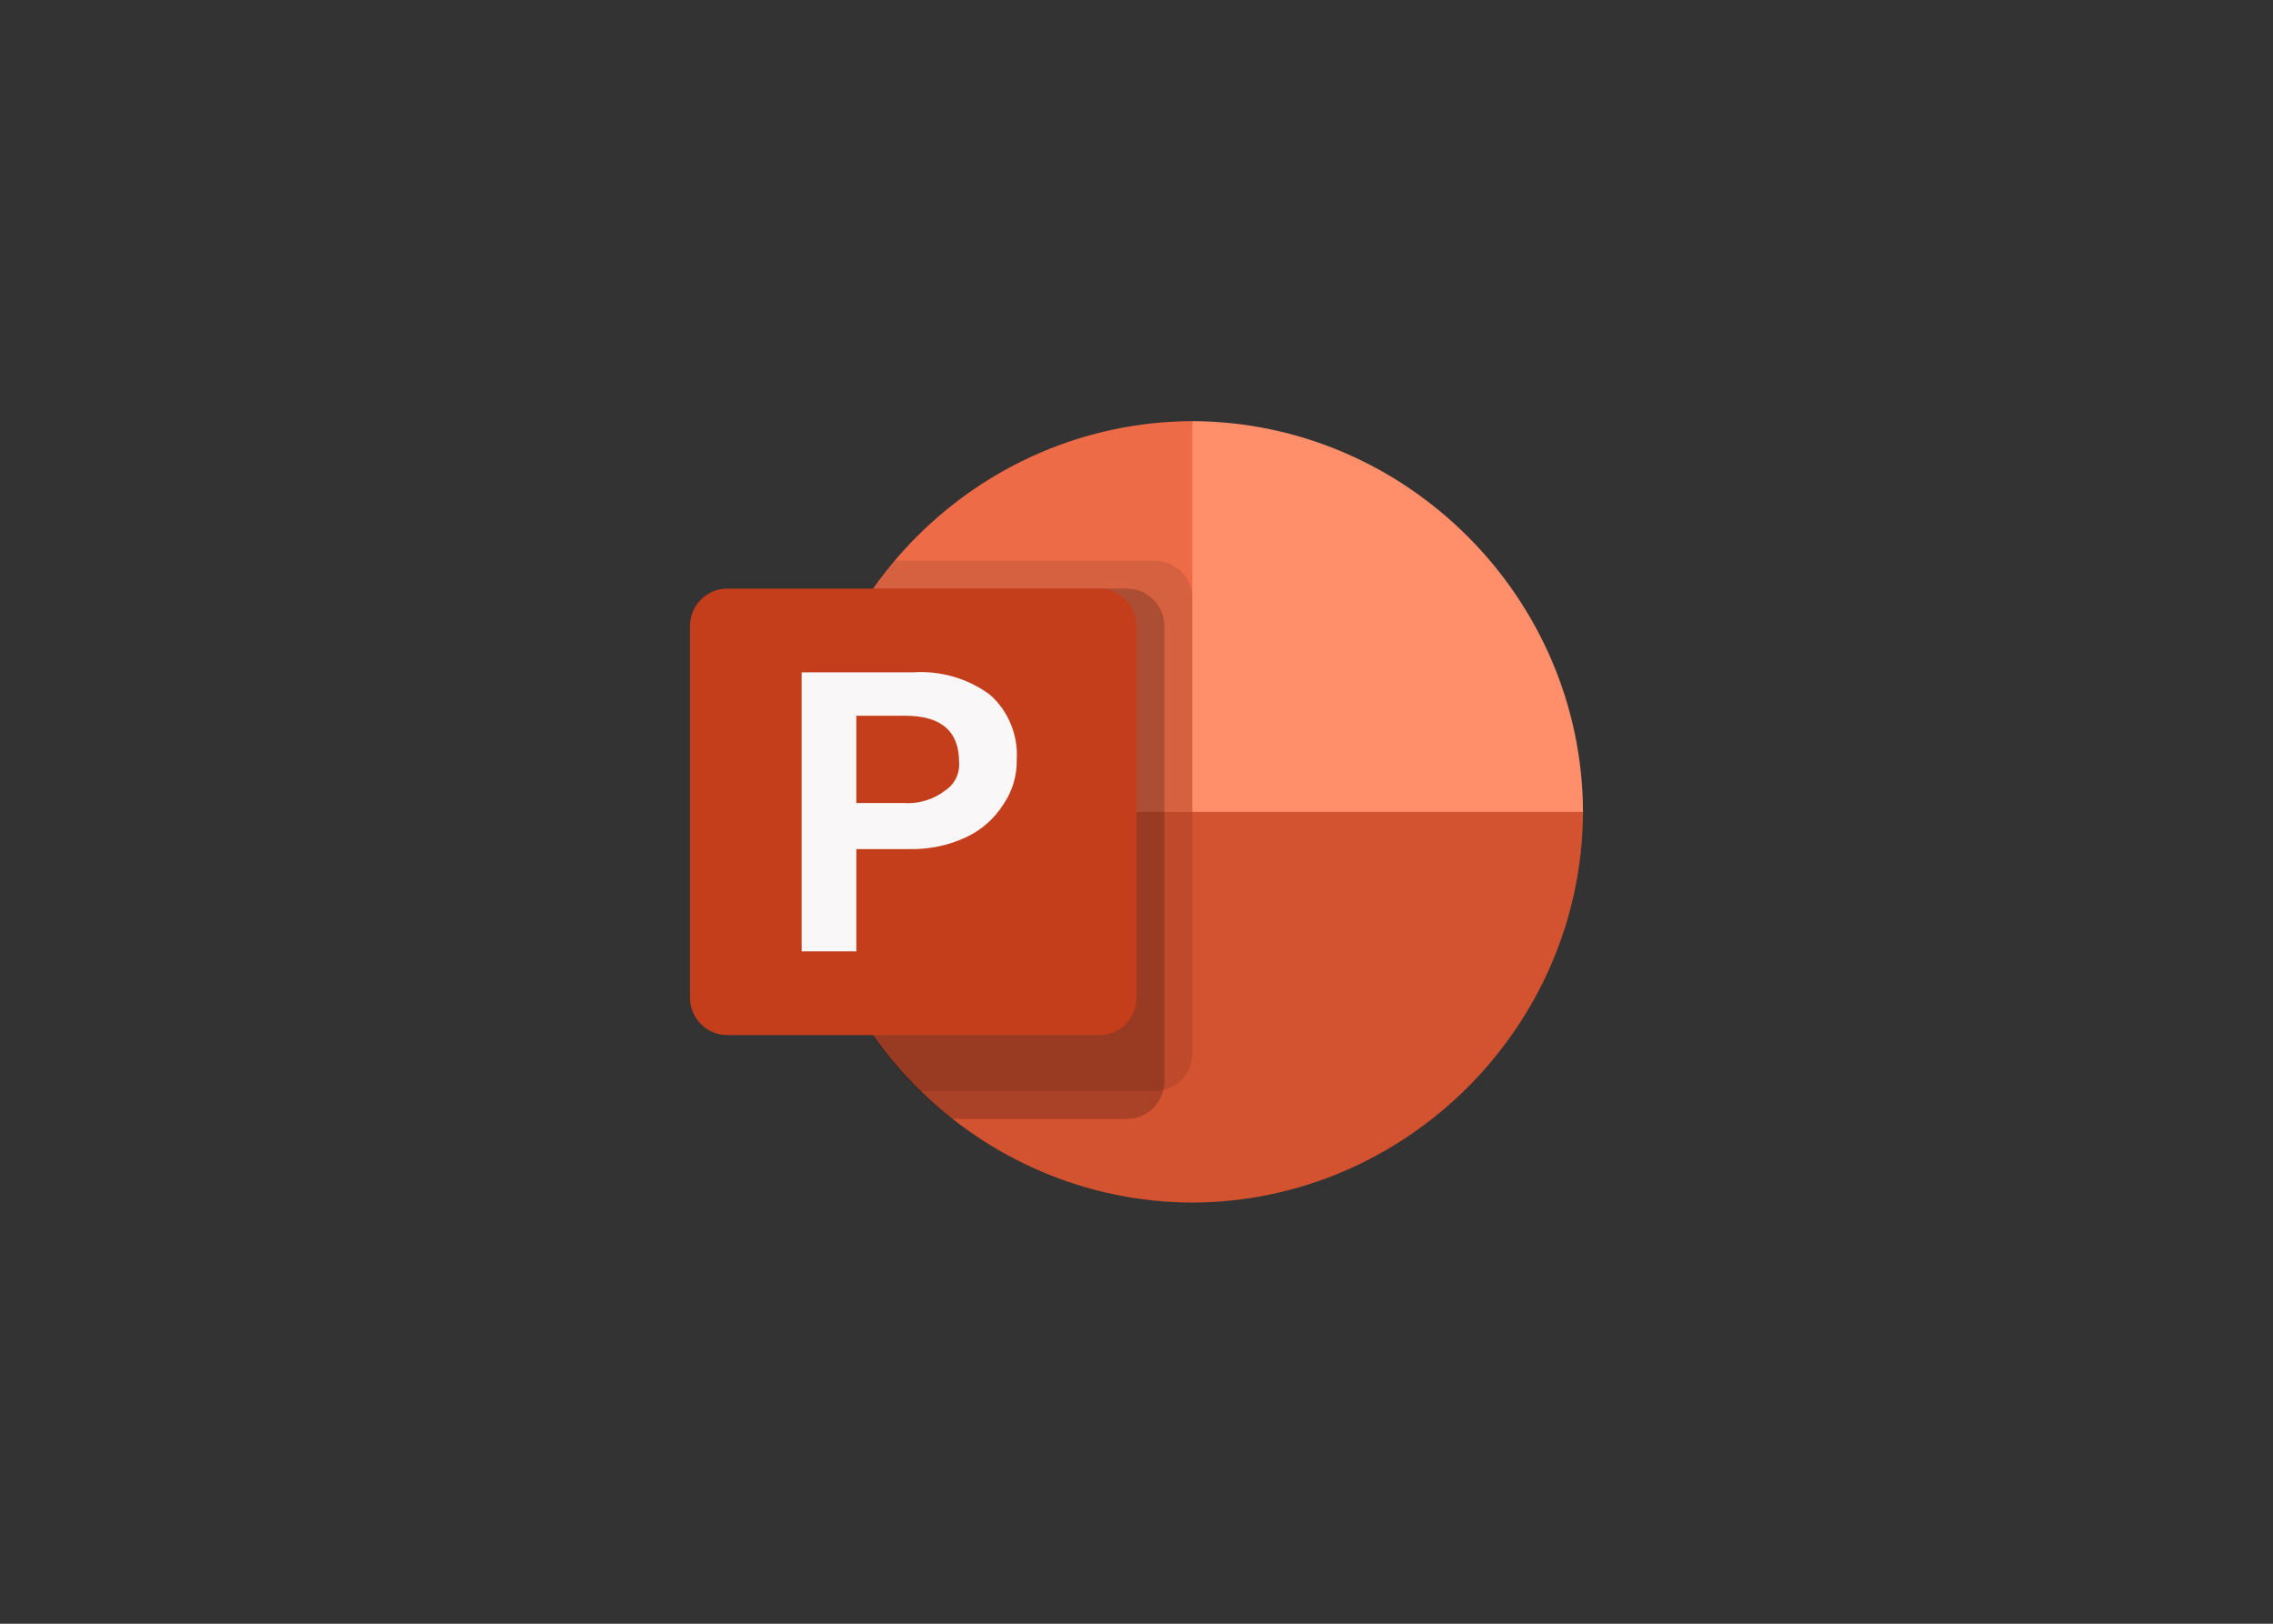
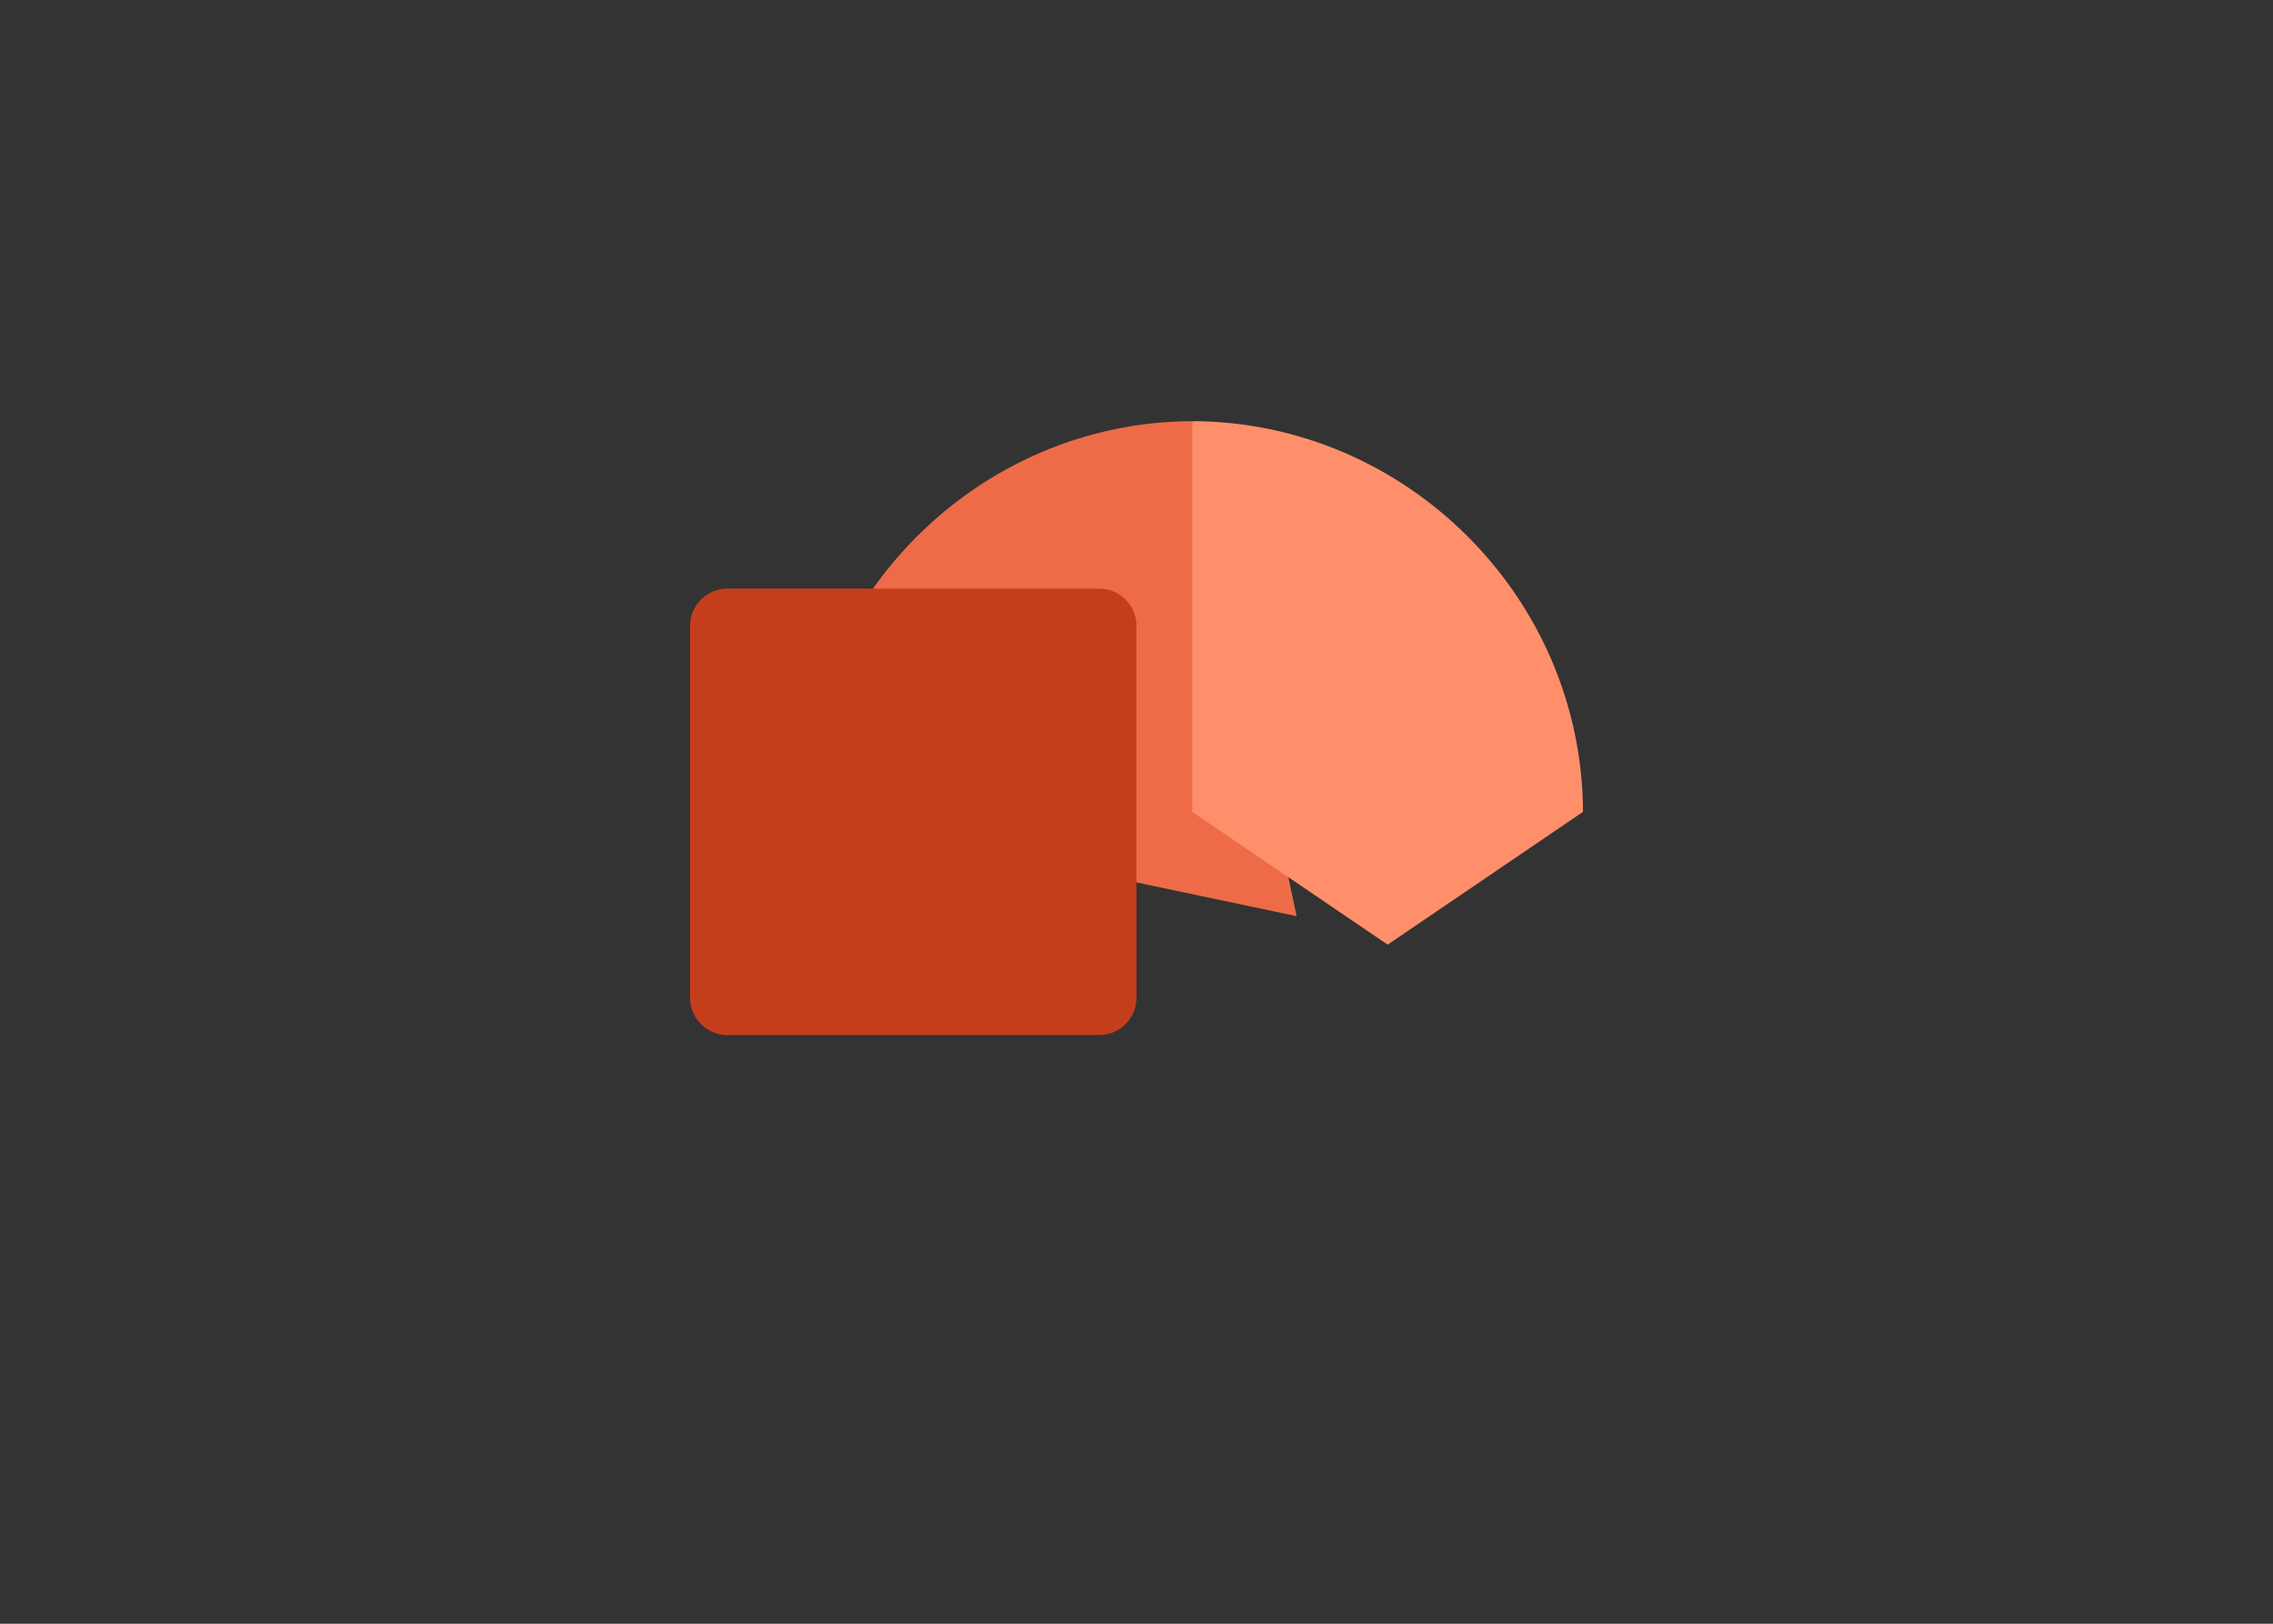
<svg xmlns="http://www.w3.org/2000/svg" clip-rule="evenodd" fill-rule="evenodd" stroke-linejoin="round" stroke-miterlimit="1.414" viewBox="0 0 560 400">
  <rect x="0" y="0" width="560" height="400" fill="#333333" stroke="none" />
  <g fill-rule="nonzero">
    <path d="m293.75 103.75c-52.743.154-96.096 43.507-96.25 96.25l121.942 25.692z" fill="#ed6c47" />
    <path d="m293.75 103.75c52.743.154 96.096 43.507 96.25 96.25l-48.125 32.711-48.125-32.711z" fill="#ff8f6b" />
-     <path d="m293.75 296.25c52.743-.154 96.096-43.507 96.25-96.25h-192.5c.154 52.743 43.507 96.096 96.25 96.25z" fill="#d35230" />
-     <path d="m284.579 138.125h-64.357c-32.429 38.213-29.609 95.765 6.4 130.625h57.964c5.021-.015 9.149-4.143 9.164-9.164v-112.29c-.015-5.022-4.143-9.149-9.164-9.164z" fill-opacity=".098" />
-     <path d="m277.704 145h-62.755c-29.264 41.526-20.581 99.496 19.566 130.625h43.189c5.022-.015 9.149-4.143 9.164-9.164v-112.29c-.015-5.022-4.142-9.149-9.164-9.164zm0 0h-62.755c-25.028 35.485-22.851 83.785 5.266 116.875h57.482c5.021-.015 9.149-4.143 9.164-9.164v-98.54c-.015-5.022-4.143-9.149-9.164-9.164zm-6.875 0h-55.88c-25.028 35.485-22.851 83.785 5.266 116.875h50.607c5.021-.015 9.149-4.143 9.164-9.164v-98.54c-.015-5.022-4.143-9.149-9.164-9.164z" fill-opacity=".2" />
    <path d="m179.164 145h91.665c5.027 0 9.164 4.137 9.164 9.164v91.665c0 5.027-4.137 9.164-9.164 9.164h-91.665c-5.027 0-9.164-4.137-9.164-9.164v-91.665c0-5.027 4.137-9.164 9.164-9.164z" fill="#c43e1c" />
-     <path d="m224.979 165.625c6.768-.455 13.483 1.506 18.941 5.534 4.533 4.046 6.96 9.962 6.572 16.026.074 3.885-1.062 7.699-3.251 10.911-2.229 3.553-5.438 6.388-9.24 8.16-4.347 2.016-9.097 3.01-13.888 2.908h-13.138v25.204h-13.475v-68.75zm-14.004 32.196h11.598c3.674.268 7.322-.818 10.251-3.053 2.368-1.523 3.704-4.241 3.465-7.047 0-7.603-4.428-11.405-13.283-11.405h-12.031z" fill="#f9f7f7" />
  </g>
  <path d="m170 90h220v220h-220z" fill="none" />
</svg>